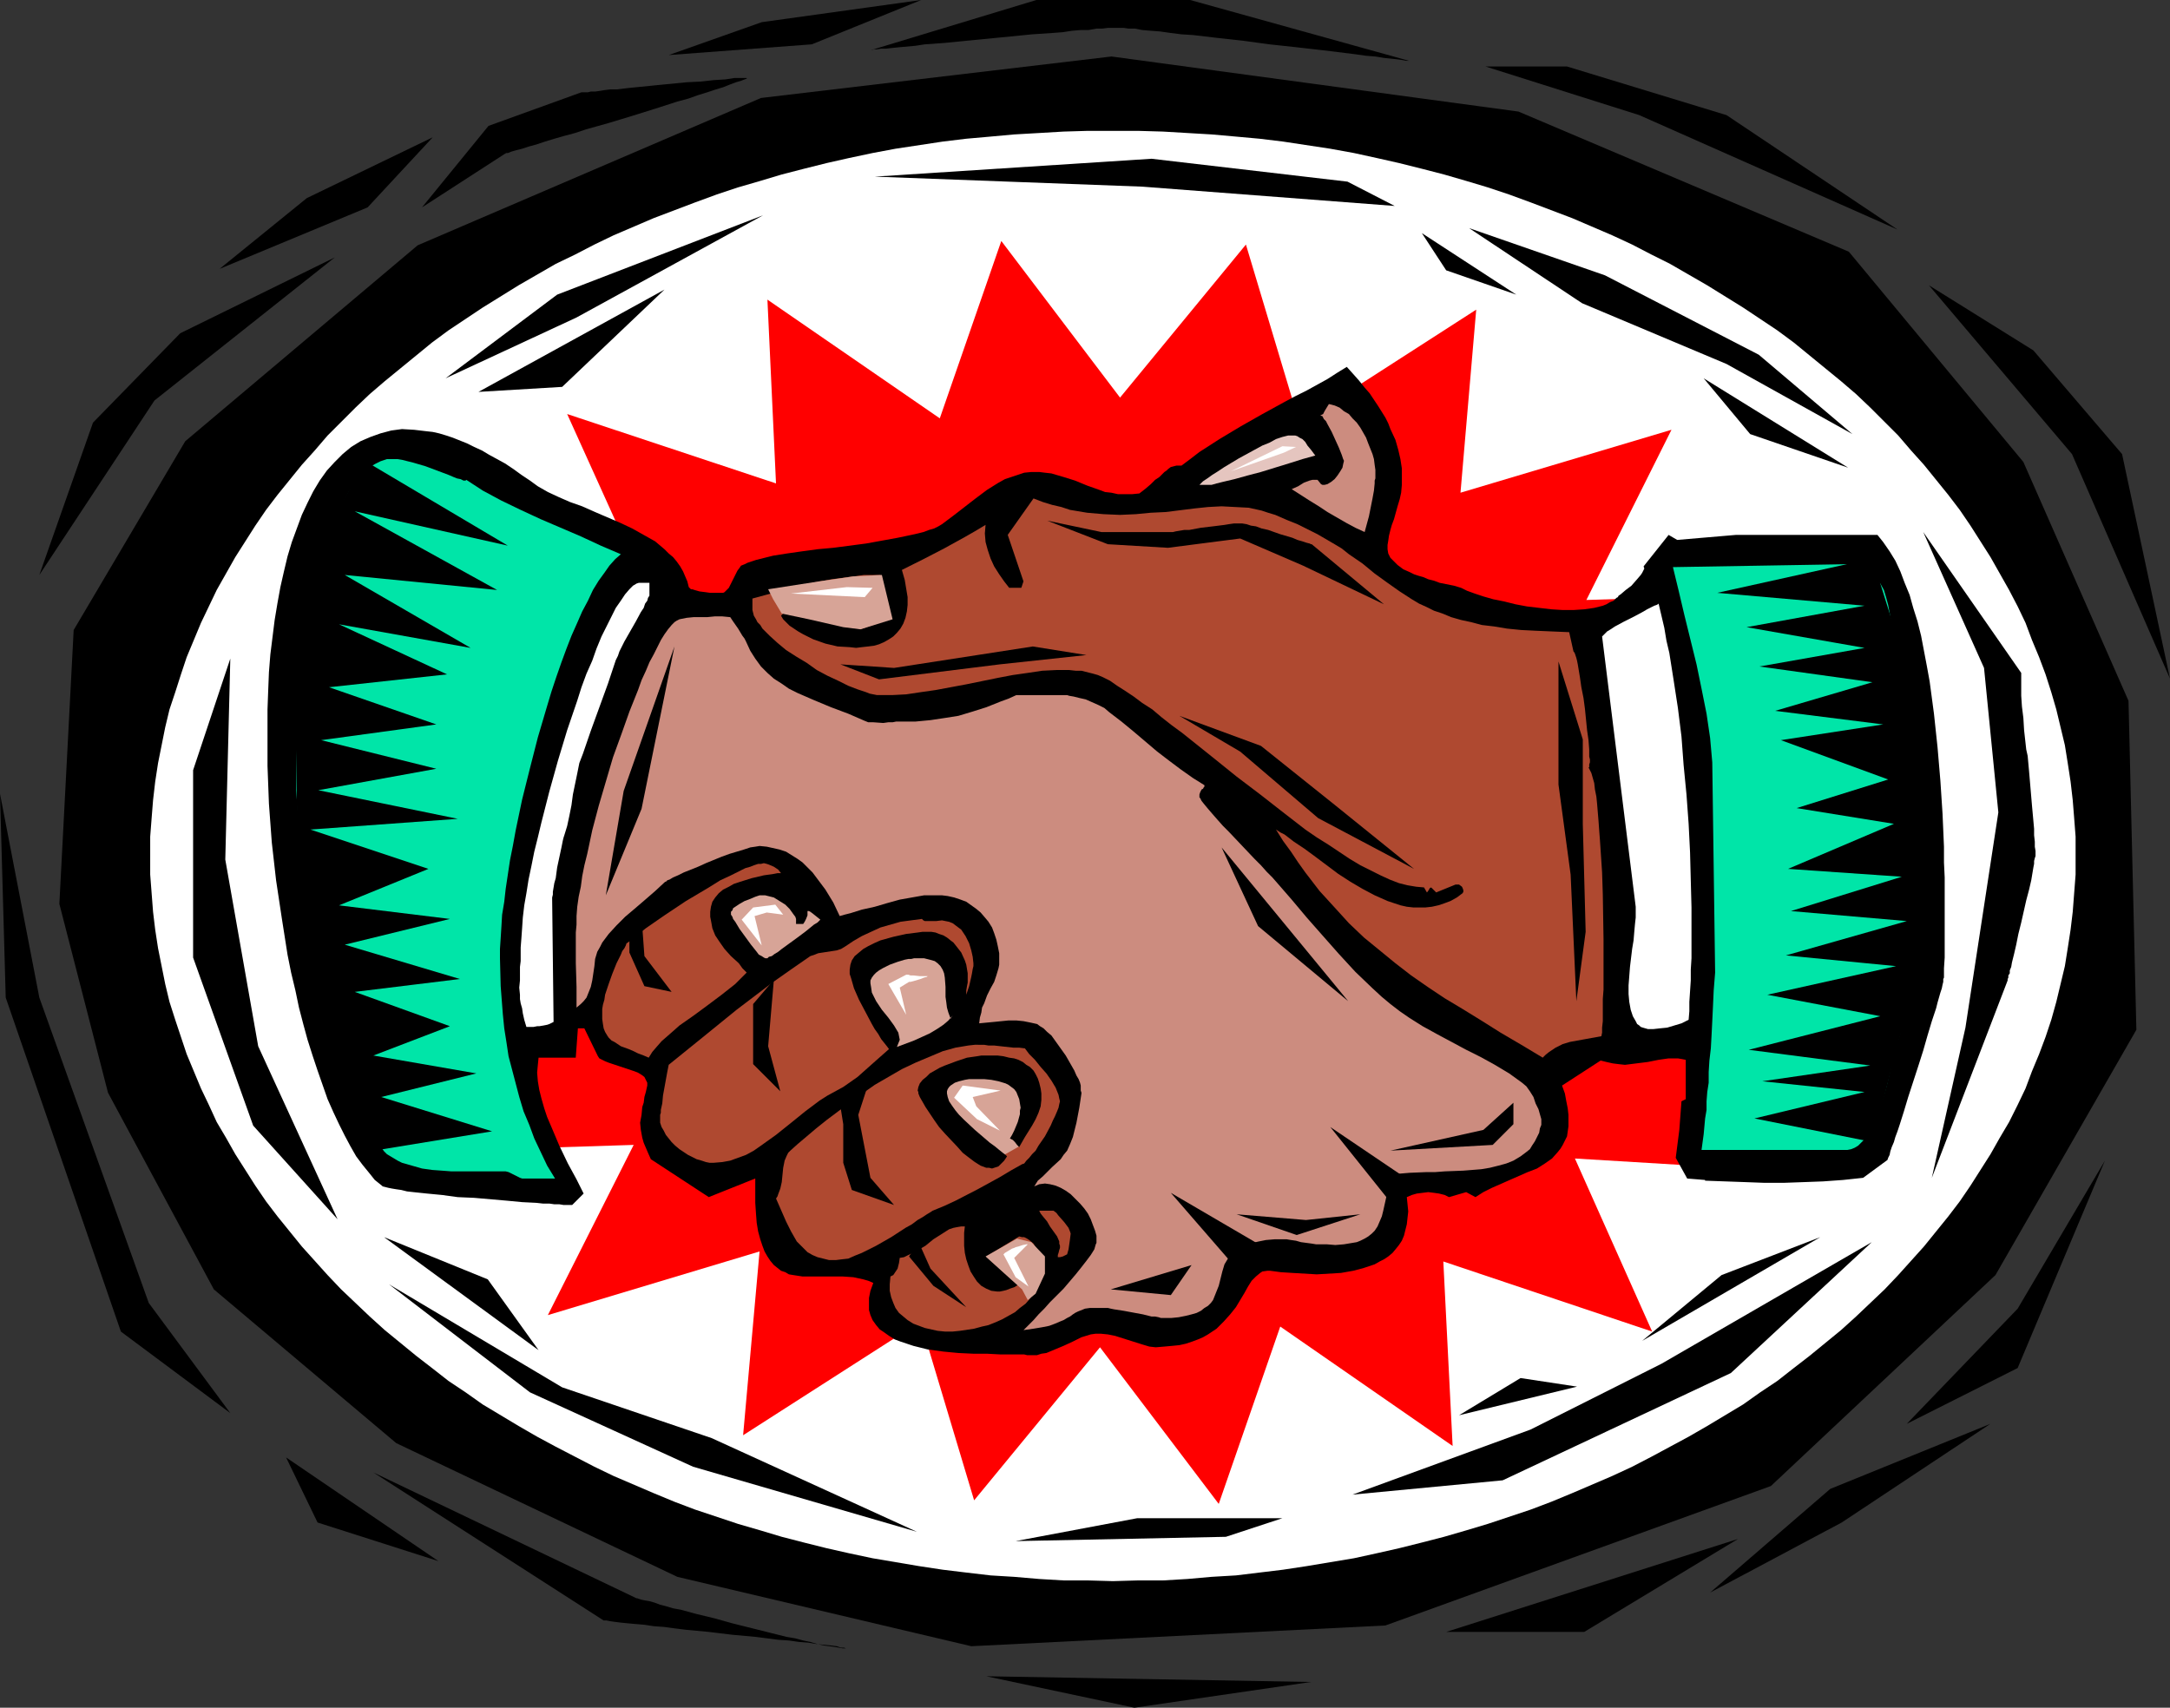
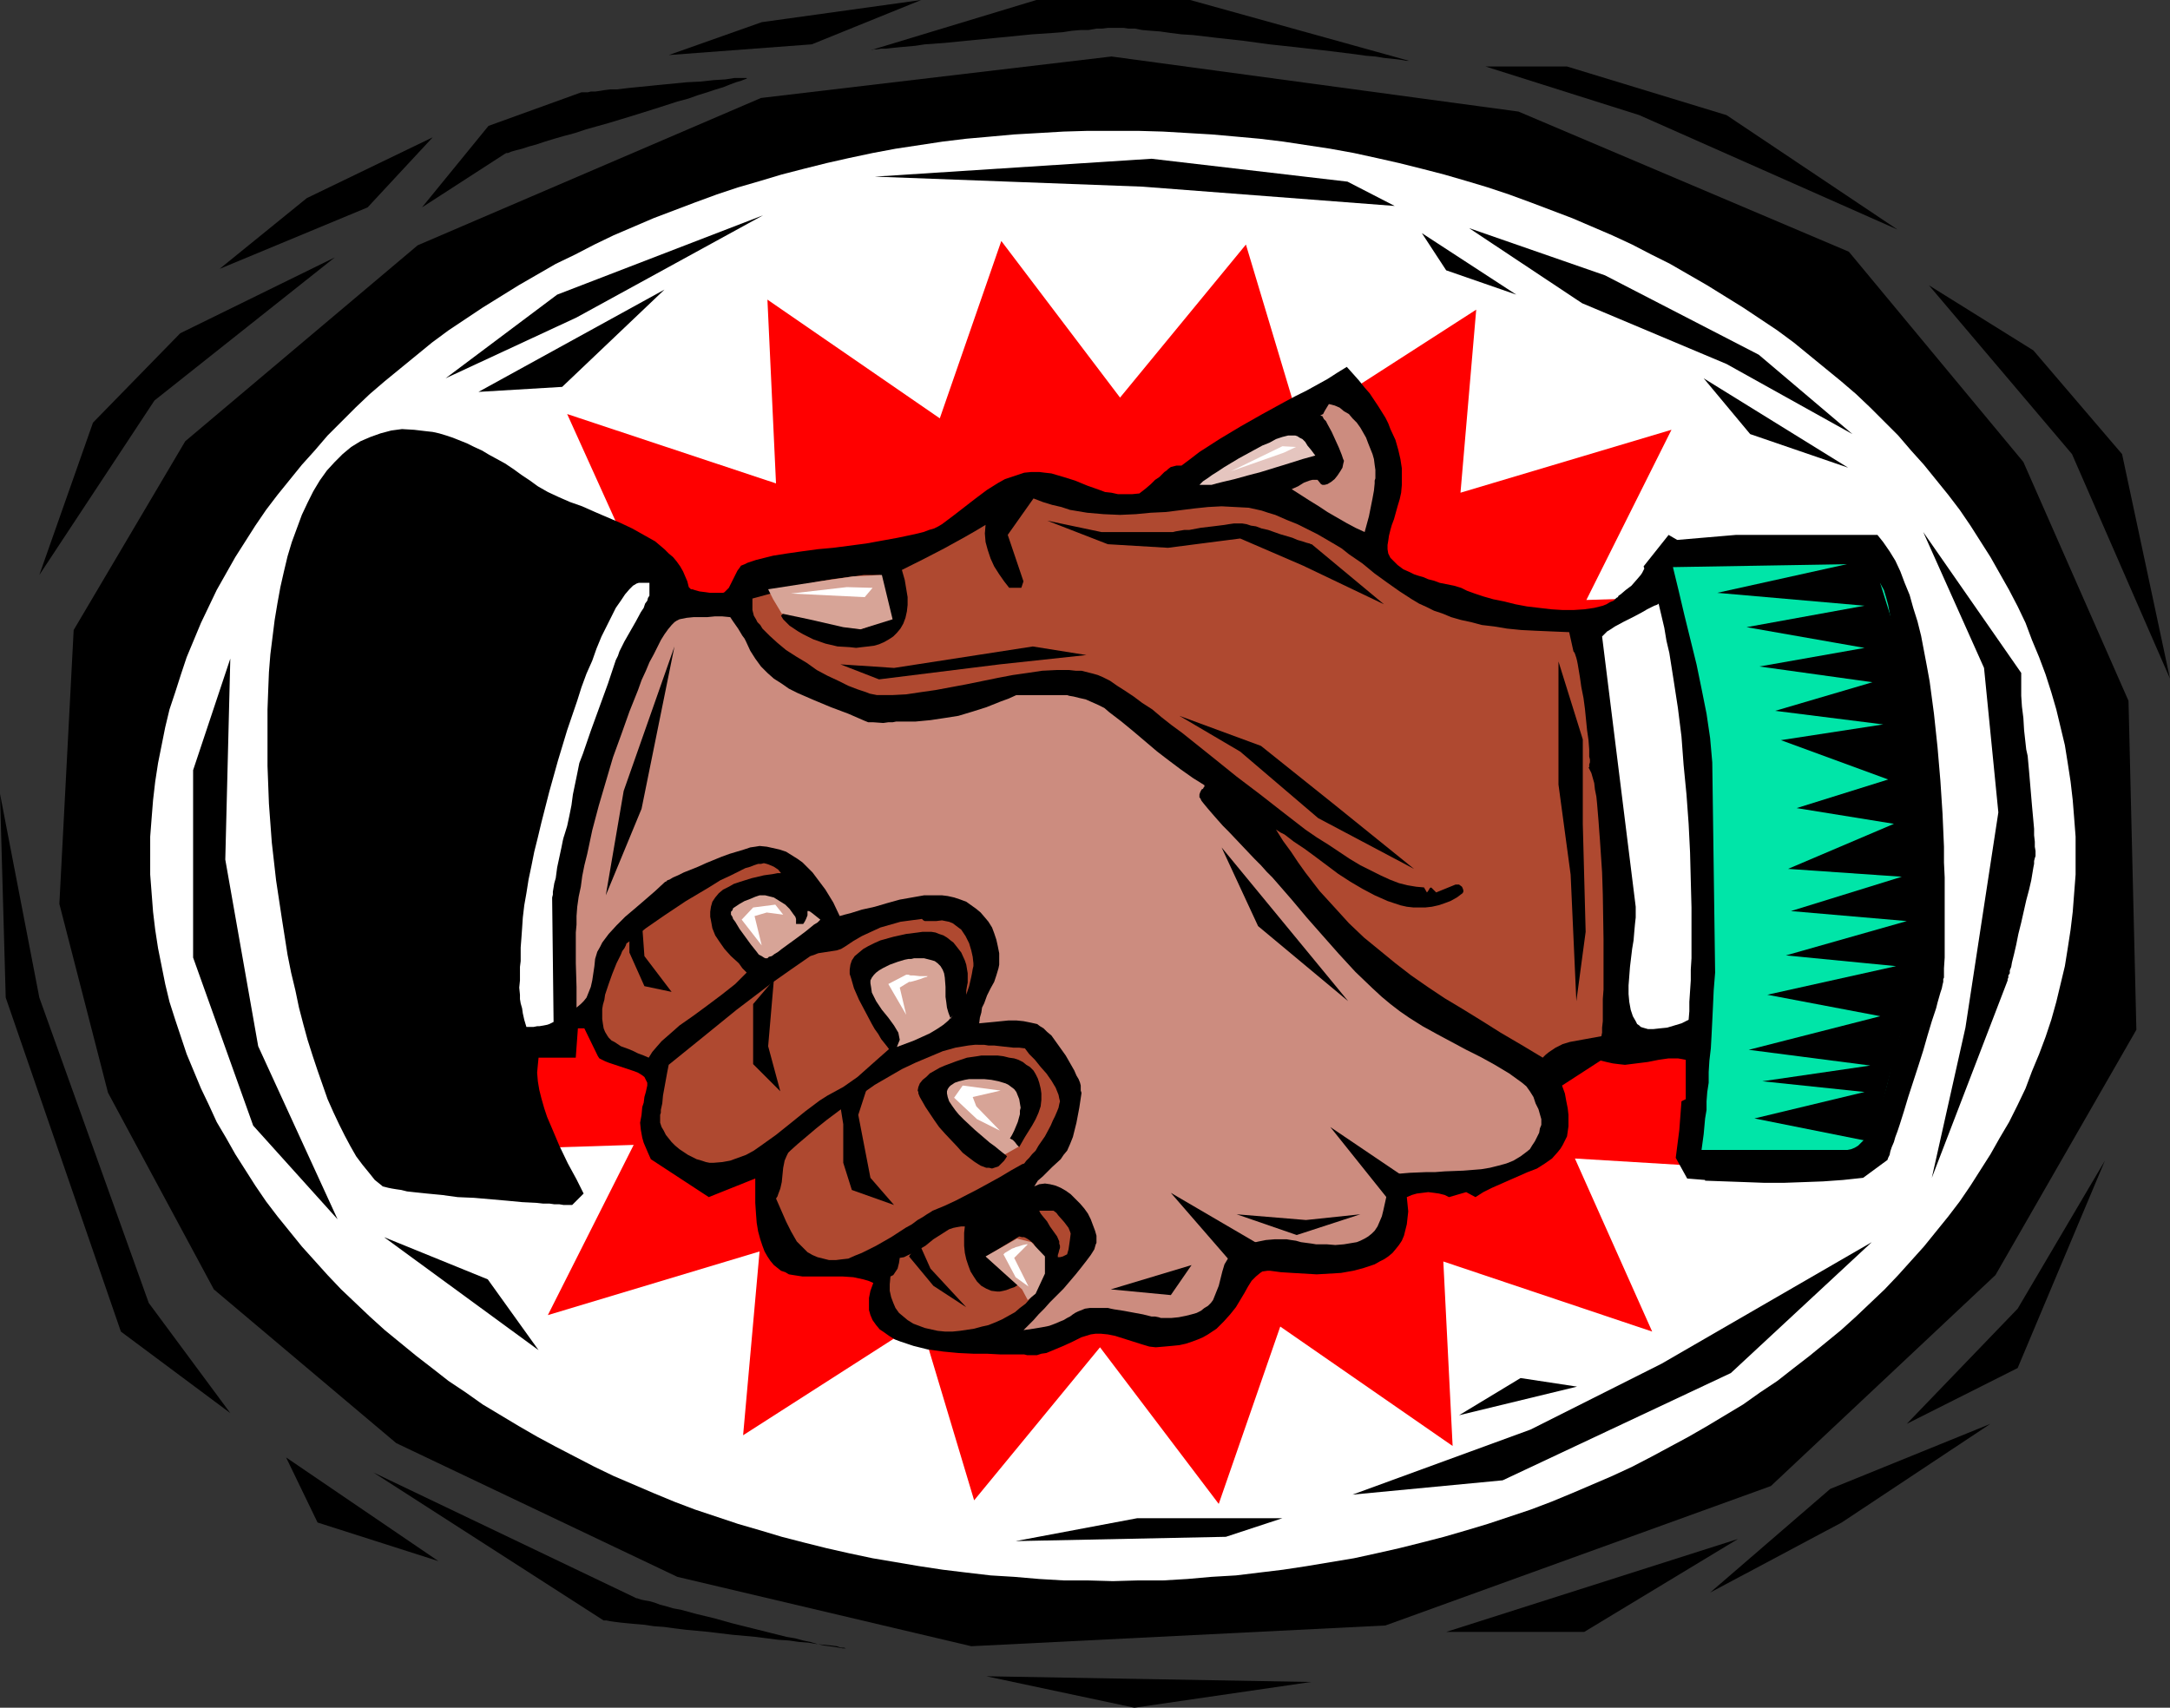
<svg xmlns="http://www.w3.org/2000/svg" xmlns:ns1="http://sodipodi.sourceforge.net/DTD/sodipodi-0.dtd" xmlns:ns2="http://www.inkscape.org/namespaces/inkscape" version="1.0" width="129.724mm" height="102.102mm" id="svg74" ns1:docname="Handshake 24.wmf">
  <rect width="100%" height="100%" fill="#333333" stroke="none" />
  <ns1:namedview id="namedview74" pagecolor="#ffffff" bordercolor="#000000" borderopacity="0.25" ns2:showpageshadow="2" ns2:pageopacity="0.0" ns2:pagecheckerboard="0" ns2:deskcolor="#d1d1d1" ns2:document-units="mm" />
  <defs id="defs1">
    <pattern id="WMFhbasepattern" patternUnits="userSpaceOnUse" width="6" height="6" x="0" y="0" />
  </defs>
  <path style="fill:#000000;fill-opacity:1;fill-rule:evenodd;stroke:none" d="M 89.526,326.106 48.318,291.363 24.402,246.923 13.413,204.261 16.645,142.368 41.854,99.706 94.374,55.428 171.942,22.139 l 79.184,-9.373 91.95,12.443 74.659,31.673 39.43,47.51 23.755,53.974 1.778,74.335 -31.835,55.428 -50.742,47.672 -87.102,31.512 -93.566,4.686 -66.418,-15.675 z" id="path1" />
  <path style="fill:#ffffff;fill-opacity:1;fill-rule:evenodd;stroke:none" d="m 33.936,193.434 v -4.363 l 0.323,-4.202 0.323,-4.04 0.485,-4.202 0.646,-4.202 0.808,-4.04 0.808,-4.04 0.97,-4.04 1.293,-3.878 1.293,-4.04 1.293,-3.878 1.616,-3.878 1.616,-3.878 1.778,-3.717 1.778,-3.717 2.101,-3.717 2.101,-3.717 2.262,-3.555 2.262,-3.555 2.424,-3.555 2.586,-3.394 2.747,-3.394 2.747,-3.394 2.909,-3.232 2.909,-3.394 3.07,-3.07 3.232,-3.232 3.232,-3.07 3.394,-2.909 3.555,-2.909 3.555,-2.909 3.555,-2.909 3.717,-2.747 7.757,-5.171 8.08,-5.01 4.202,-2.424 4.202,-2.424 4.363,-2.101 4.363,-2.262 4.363,-2.101 4.525,-1.939 4.525,-1.939 4.686,-1.778 4.686,-1.778 4.848,-1.778 4.848,-1.616 5.01,-1.454 4.848,-1.454 5.01,-1.293 5.171,-1.293 5.01,-1.131 5.333,-1.131 5.171,-0.97 5.333,-0.808 5.333,-0.808 5.333,-0.646 5.494,-0.485 5.333,-0.485 5.656,-0.323 5.494,-0.323 5.494,-0.162 h 5.656 5.656 l 5.656,0.162 5.494,0.323 5.494,0.323 5.494,0.485 5.333,0.485 5.333,0.646 5.333,0.808 5.333,0.808 5.333,0.97 5.171,1.131 5.01,1.131 5.171,1.293 5.01,1.293 5.01,1.454 4.848,1.454 4.848,1.616 4.848,1.778 4.686,1.778 4.686,1.778 4.525,1.939 4.525,1.939 4.525,2.101 4.363,2.262 4.202,2.101 4.202,2.424 4.202,2.424 8.08,5.01 7.757,5.171 3.717,2.747 3.555,2.909 3.555,2.909 3.555,2.909 3.394,2.909 3.232,3.07 3.232,3.232 3.07,3.07 2.909,3.394 2.909,3.232 2.747,3.394 2.747,3.394 2.586,3.394 2.424,3.555 2.262,3.555 2.262,3.555 2.101,3.717 2.101,3.717 1.939,3.717 1.778,3.717 1.454,3.878 1.616,3.878 1.454,3.878 1.293,4.04 1.131,3.878 0.97,4.04 0.97,4.04 0.646,4.04 0.646,4.202 0.485,4.202 0.323,4.04 0.323,4.202 v 4.363 4.202 l -0.323,4.202 -0.323,4.202 -0.485,4.04 -0.646,4.202 -0.646,4.04 -0.97,4.04 -0.97,4.04 -1.131,4.04 -1.293,3.878 -1.454,3.878 -1.616,3.878 -1.454,3.878 -1.778,3.717 -1.939,3.878 -2.101,3.555 -2.101,3.717 -2.262,3.555 -2.262,3.555 -2.424,3.555 -2.586,3.394 -2.747,3.394 -2.747,3.394 -2.909,3.232 -2.909,3.232 -3.07,3.232 -3.232,3.07 -3.232,3.07 -3.394,3.07 -3.555,2.909 -3.555,2.909 -3.555,2.747 -3.717,2.909 -3.878,2.586 -3.878,2.747 -4.04,2.424 -4.04,2.424 -4.202,2.424 -4.202,2.262 -4.202,2.262 -4.363,2.262 -4.525,2.101 -4.525,1.939 -4.525,1.939 -4.686,1.939 -4.686,1.778 -4.848,1.616 -4.848,1.616 -4.848,1.454 -5.01,1.454 -5.01,1.293 -5.171,1.293 -5.01,1.131 -5.171,1.131 -10.666,1.778 -5.333,0.808 -5.333,0.646 -5.333,0.646 -5.494,0.323 -5.494,0.485 -5.494,0.323 h -5.656 l -5.656,0.162 -5.656,-0.162 h -5.494 l -5.494,-0.323 -5.656,-0.485 -5.333,-0.323 -5.494,-0.646 -5.333,-0.646 -5.333,-0.808 -10.504,-1.778 -5.333,-1.131 -5.01,-1.131 -5.171,-1.293 -5.01,-1.293 -4.848,-1.454 -5.01,-1.454 -4.848,-1.616 -4.848,-1.616 -4.686,-1.778 -4.686,-1.939 -4.525,-1.939 -4.525,-1.939 -4.363,-2.101 -4.363,-2.262 -4.363,-2.262 -4.202,-2.262 -4.202,-2.424 -4.04,-2.424 -4.04,-2.424 -3.878,-2.747 -3.878,-2.586 -3.717,-2.909 -3.555,-2.747 -3.555,-2.909 -3.555,-2.909 -3.394,-3.07 -3.232,-3.07 -3.232,-3.07 -3.07,-3.232 -2.909,-3.232 -2.909,-3.232 -2.747,-3.394 -2.747,-3.394 -2.586,-3.394 -2.424,-3.555 -2.262,-3.555 -2.262,-3.555 -2.101,-3.717 -2.101,-3.555 -1.778,-3.878 -1.778,-3.717 -1.616,-3.878 -1.616,-3.878 -1.293,-3.878 -1.293,-3.878 -1.293,-4.04 -0.97,-4.04 -0.808,-4.04 -0.808,-4.04 -0.646,-4.202 -0.485,-4.04 -0.323,-4.202 -0.323,-4.202 z" id="path2" />
  <path style="fill:#ff0000;fill-opacity:1;fill-rule:evenodd;stroke:none" d="m 373.296,300.897 -47.187,-15.837 2.101,41.692 -38.946,-26.987 -13.898,40.076 -26.826,-35.39 -28.442,34.582 -12.12,-40.4 -40.077,25.694 3.717,-41.531 -47.834,14.382 19.392,-38.461 -51.066,1.616 32.966,-31.835 -48.965,-11.312 43.147,-21.977 -42.178,-23.109 49.45,-9.858 -31.512,-32.643 50.742,2.909 -17.614,-38.945 47.187,15.675 -1.939,-41.531 38.946,26.825 13.898,-40.076 26.826,35.39 28.442,-34.582 12.12,40.4 39.915,-25.694 -3.555,41.369 47.672,-14.221 -19.23,38.461 50.904,-1.616 -32.805,31.835 48.965,11.312 -43.309,21.816 42.339,23.27 -49.45,9.858 31.512,32.805 -50.742,-3.07 z" id="path3" />
  <path style="fill:#000000;fill-opacity:1;fill-rule:evenodd;stroke:none" d="m 371.356,127.986 5.656,-7.11 1.939,1.131 13.251,-1.131 h 31.997 l 1.293,1.616 1.454,2.101 1.293,2.101 1.131,2.424 0.97,2.586 1.131,2.747 0.808,2.909 0.97,3.07 0.808,3.232 0.646,3.394 0.646,3.394 0.646,3.555 0.97,7.272 0.808,7.595 0.646,7.595 0.485,7.434 0.323,7.434 v 3.555 l 0.162,3.394 v 3.394 3.232 3.07 2.909 2.909 2.586 l -0.162,2.424 v 2.101 l -0.162,0.323 v 0.646 l -0.162,0.646 -0.162,0.808 -0.323,0.97 -0.323,1.131 -0.323,1.131 -0.323,1.293 -0.97,2.909 -0.97,3.232 -0.97,3.394 -1.131,3.555 -2.262,6.949 -0.97,3.232 -0.97,3.07 -0.485,1.454 -0.485,1.293 -0.323,1.131 -0.485,1.131 -0.323,0.97 -0.162,0.808 -0.323,0.646 -0.162,0.485 -5.494,4.04 -4.525,0.485 -4.525,0.323 -4.363,0.162 -4.525,0.162 h -4.363 l -4.363,-0.162 -4.525,-0.162 -4.525,-0.162 v -0.162 l -4.04,-0.323 -2.586,-4.686 0.808,-6.302 0.485,-6.464 0.97,-0.485 v -8.888 l -0.808,-0.162 -0.97,-0.162 h -0.97 -1.131 l -1.131,0.162 -1.131,0.162 -2.424,0.485 -2.586,0.323 -2.586,0.323 -1.454,-0.162 -1.293,-0.162 -1.454,-0.323 -1.293,-0.323 -8.726,5.656 0.646,1.778 0.323,1.778 0.323,1.616 0.162,1.454 v 1.293 1.293 l -0.162,1.131 -0.162,1.131 -0.485,0.97 -0.485,0.97 -0.485,0.808 -0.646,0.808 -1.293,1.454 -1.616,1.131 -1.778,1.131 -2.101,0.808 -8.08,3.555 -1.939,0.97 -1.778,1.131 -2.101,-1.131 -3.878,1.131 -0.97,-0.485 -1.293,-0.323 -1.131,-0.162 -1.293,-0.162 -1.293,0.162 -1.293,0.162 -1.131,0.323 -1.131,0.485 0.162,1.616 0.162,1.616 -0.162,1.454 -0.162,1.454 -0.323,1.293 -0.323,1.293 -0.485,1.131 -0.646,0.97 -0.646,0.808 -0.808,0.97 -0.97,0.808 -0.97,0.646 -0.97,0.485 -1.131,0.646 -2.424,0.808 -2.424,0.646 -2.747,0.485 -2.747,0.162 -2.747,0.162 -2.747,-0.162 -2.747,-0.162 -2.586,-0.162 -2.424,-0.323 h -0.646 l -1.131,0.162 -0.485,0.323 -0.97,0.808 -0.97,0.97 -0.808,1.293 -0.808,1.454 -0.97,1.616 -0.97,1.616 -1.293,1.616 -1.454,1.616 -1.616,1.616 -0.97,0.646 -0.97,0.646 -1.131,0.646 -1.131,0.485 -1.293,0.485 -1.454,0.485 -1.454,0.323 -1.616,0.162 -1.778,0.162 -1.939,0.162 -1.454,-0.162 -1.616,-0.485 -3.07,-0.97 -3.07,-0.97 -1.616,-0.323 -1.616,-0.162 h -1.131 l -1.131,0.162 -2.101,0.646 -1.939,0.97 -2.101,0.97 -1.939,0.808 -1.939,0.808 -1.131,0.162 -0.97,0.323 h -1.131 -1.131 l -0.646,-0.162 h -0.808 -0.97 -3.555 l -3.07,-0.162 h -3.07 l -3.394,-0.162 -3.394,-0.323 -3.555,-0.485 -3.232,-0.808 -1.454,-0.485 -1.454,-0.485 -1.293,-0.485 -1.293,-0.808 -1.131,-0.808 -0.97,-0.646 -0.808,-0.97 -0.808,-1.131 -0.485,-1.131 -0.323,-1.131 v -1.454 -1.293 l 0.323,-1.616 0.646,-1.778 -1.131,-0.485 -1.131,-0.323 -2.262,-0.485 -2.424,-0.162 h -2.262 -2.262 -2.424 -2.101 l -2.101,-0.323 -0.97,-0.162 -0.808,-0.485 -0.97,-0.323 -0.808,-0.646 -0.808,-0.646 -0.808,-0.97 -0.646,-0.97 -0.646,-1.131 -0.485,-1.293 -0.485,-1.454 -0.485,-1.778 -0.323,-1.939 -0.162,-2.101 -0.162,-2.424 v -2.586 -2.909 l -10.504,4.202 -13.09,-8.565 -0.646,-1.454 -0.485,-1.131 -0.485,-1.131 -0.323,-1.131 -0.323,-1.778 -0.162,-1.616 0.323,-1.778 0.162,-1.778 0.323,-0.97 0.162,-1.293 0.323,-1.131 0.323,-1.454 v -0.646 l -0.323,-0.646 -0.323,-0.646 -0.646,-0.485 -0.808,-0.485 -0.808,-0.323 -1.939,-0.646 -1.939,-0.646 -1.939,-0.646 -0.808,-0.323 -0.646,-0.323 -0.646,-0.323 -0.323,-0.485 -3.07,-6.302 h -1.454 l -0.485,6.626 h -8.403 l -0.162,1.616 -0.162,1.778 0.162,1.939 0.323,1.939 0.485,1.939 0.646,2.262 0.646,1.939 0.97,2.262 1.778,4.202 1.939,4.04 0.97,1.778 0.97,1.778 0.808,1.616 0.808,1.616 -2.586,2.586 h -1.131 -0.808 l -0.97,-0.162 h -1.131 l -1.131,-0.162 h -1.454 l -1.454,-0.162 -3.232,-0.162 -3.394,-0.323 -7.434,-0.646 -3.717,-0.162 -3.555,-0.485 -3.394,-0.323 -3.07,-0.323 -1.454,-0.162 -1.293,-0.323 -1.131,-0.162 -0.97,-0.162 -0.808,-0.162 -0.646,-0.162 -0.646,-0.162 -0.162,-0.162 -1.616,-1.293 -1.293,-1.616 -1.454,-1.778 -1.454,-1.939 -1.293,-2.262 -1.293,-2.424 -1.293,-2.586 -1.293,-2.747 -1.293,-2.909 -1.131,-3.232 -1.131,-3.232 -1.131,-3.394 -1.131,-3.555 -0.97,-3.555 -0.97,-3.717 -0.808,-3.878 -0.97,-4.04 -0.808,-4.04 -1.293,-8.242 -1.293,-8.565 -0.97,-8.565 -0.646,-8.726 -0.323,-8.565 v -8.565 -4.202 l 0.162,-4.363 0.162,-4.04 0.323,-4.04 0.485,-3.878 0.485,-3.878 0.646,-3.878 0.646,-3.555 0.808,-3.555 0.808,-3.394 0.97,-3.232 1.131,-3.07 1.131,-3.07 1.293,-2.747 1.293,-2.586 1.454,-2.424 1.616,-2.262 1.778,-1.939 1.778,-1.778 1.939,-1.616 2.101,-1.293 2.262,-0.97 2.262,-0.808 2.424,-0.646 2.424,-0.323 2.747,0.162 2.747,0.323 1.454,0.162 1.454,0.323 1.616,0.485 1.454,0.485 1.616,0.646 1.616,0.646 1.616,0.808 1.778,0.808 1.616,0.97 1.778,0.97 1.778,0.97 1.939,1.293 1.778,1.293 1.939,1.293 1.778,1.293 2.262,1.293 2.424,1.131 2.586,1.131 2.747,0.97 2.909,1.293 5.656,2.424 2.747,1.293 2.586,1.454 2.586,1.454 2.101,1.778 0.97,0.97 0.97,0.808 0.808,0.97 0.808,1.131 0.646,1.131 0.485,1.131 0.485,1.131 0.323,1.293 0.162,0.162 0.323,0.323 h 0.323 l 0.485,0.162 1.131,0.323 1.293,0.162 1.131,0.162 h 0.97 1.131 0.323 0.485 l 0.323,-0.162 0.323,-0.323 0.646,-0.646 0.485,-0.97 0.485,-0.97 0.485,-0.97 0.485,-0.97 0.485,-0.646 0.323,-0.485 0.808,-0.323 0.646,-0.323 0.97,-0.323 0.97,-0.323 1.293,-0.323 1.293,-0.323 1.293,-0.323 3.07,-0.485 3.394,-0.485 3.555,-0.485 3.555,-0.323 7.434,-0.97 3.555,-0.646 3.555,-0.646 3.07,-0.646 1.454,-0.323 1.293,-0.323 1.293,-0.485 1.131,-0.323 0.97,-0.485 0.808,-0.485 2.586,-1.939 5.01,-3.878 2.586,-1.939 2.586,-1.616 1.454,-0.808 1.454,-0.485 1.454,-0.485 1.454,-0.485 1.616,-0.162 h 1.778 l 1.293,0.162 1.454,0.162 2.747,0.808 2.586,0.808 2.747,1.131 2.747,0.97 1.293,0.485 1.454,0.162 1.454,0.323 h 1.616 1.616 l 1.616,-0.162 1.454,-1.131 1.131,-0.97 0.97,-0.97 0.97,-0.646 0.646,-0.646 0.485,-0.485 0.485,-0.323 0.323,-0.323 0.646,-0.485 0.646,-0.162 0.646,-0.162 h 1.131 l 1.939,-1.454 2.101,-1.616 2.262,-1.454 2.262,-1.454 4.848,-2.909 4.848,-2.747 5.01,-2.747 2.424,-1.293 2.586,-1.293 4.686,-2.586 2.262,-1.454 2.101,-1.293 1.454,1.616 1.293,1.454 1.293,1.616 1.131,1.293 0.97,1.454 0.97,1.454 0.808,1.293 0.808,1.293 0.646,1.293 0.485,1.293 1.131,2.424 0.646,2.262 0.485,2.101 0.323,2.101 v 1.939 1.778 l -0.162,1.778 -0.323,1.454 -0.485,1.616 -0.808,2.909 -0.485,1.293 -0.323,1.131 -0.323,1.293 -0.162,1.131 -0.162,0.97 v 0.97 l 0.162,0.97 0.485,0.97 0.808,0.808 0.808,0.808 1.293,0.97 1.454,0.646 0.97,0.485 0.97,0.323 1.131,0.323 1.131,0.485 1.293,0.323 1.293,0.485 1.616,0.323 1.616,0.323 1.616,0.485 1.293,0.646 1.778,0.646 1.939,0.646 2.262,0.646 2.424,0.485 2.586,0.646 2.586,0.485 2.747,0.323 2.747,0.323 2.586,0.162 h 2.424 l 2.424,-0.162 2.262,-0.323 1.939,-0.485 0.808,-0.323 0.808,-0.485 0.808,-0.323 0.646,-0.646 v 0 l 0.323,-0.162 0.162,-0.323 0.485,-0.323 1.131,-0.97 1.293,-0.97 1.131,-1.293 0.97,-1.131 0.323,-0.485 0.323,-0.646 0.162,-0.323 z" id="path4" />
  <path style="fill:#cc8c7f;fill-opacity:1;fill-rule:evenodd;stroke:none" d="m 300.252,91.303 1.293,0.323 1.131,0.485 0.97,0.808 1.131,0.646 0.808,0.97 0.97,0.97 0.808,1.131 0.646,1.131 0.646,1.131 0.485,1.293 0.97,2.424 0.323,1.131 0.162,1.293 0.162,1.131 v 1.131 0.323 0.485 l -0.162,0.485 v 0.646 l -0.162,1.616 -0.323,1.778 -0.808,4.04 -0.485,1.778 -0.485,1.778 -2.101,-0.97 -2.101,-1.131 -4.202,-2.424 -1.939,-1.293 -2.101,-1.293 -4.04,-2.586 1.454,-0.646 1.293,-0.808 1.293,-0.485 0.646,-0.162 h 0.646 0.485 l 0.162,0.162 0.646,0.808 0.323,0.162 h 0.485 l 0.646,-0.162 0.808,-0.485 0.808,-0.646 0.646,-0.808 0.646,-0.97 0.485,-0.808 0.162,-0.808 0.162,-0.646 v -0.162 l -0.162,-0.323 -0.162,-0.485 -0.162,-0.485 -0.323,-0.808 -0.323,-0.808 -0.808,-1.778 -0.808,-1.778 -0.97,-1.778 -0.323,-0.646 -0.485,-0.485 -0.323,-0.646 -0.485,-0.162 0.646,-0.323 0.323,-0.646 0.485,-0.808 z" id="path5" />
  <path style="fill:#e5c5bf;fill-opacity:1;fill-rule:evenodd;stroke:none" d="m 292.011,98.414 h 0.646 l 0.485,0.162 0.485,0.323 0.646,0.323 0.646,0.646 0.485,0.808 0.808,0.97 0.97,1.293 -2.909,0.808 -3.07,0.97 -6.302,1.939 -3.07,0.808 -2.909,0.808 -2.747,0.646 -1.293,0.323 -1.131,0.323 h -2.747 l 0.162,-0.162 0.162,-0.162 0.162,-0.162 0.323,-0.323 0.97,-0.646 1.131,-0.808 1.293,-0.808 1.454,-0.97 1.616,-0.97 1.616,-0.97 3.555,-1.939 1.778,-0.97 1.616,-0.646 1.454,-0.808 1.454,-0.485 1.293,-0.323 z" id="path6" />
-   <path style="fill:#00e5a8;fill-opacity:1;fill-rule:evenodd;stroke:none" d="m 88.88,103.746 h 0.97 l 0.97,0.162 1.293,0.323 1.293,0.323 2.747,0.808 2.586,0.97 1.293,0.485 1.293,0.485 1.131,0.485 0.808,0.323 0.808,0.162 0.646,0.323 h 0.485 l 0.162,-0.162 3.717,2.424 4.202,2.262 4.363,2.101 4.525,2.101 4.525,1.939 4.525,1.939 4.525,2.101 4.525,1.939 -1.293,1.131 -1.293,1.454 -1.131,1.616 -1.293,1.778 -1.293,2.101 -1.131,2.424 -1.293,2.424 -1.131,2.586 -1.293,2.909 -1.131,2.909 -1.131,3.07 -1.131,3.232 -1.131,3.394 -0.97,3.232 -2.101,7.11 -1.778,6.949 -1.778,7.11 -1.454,6.949 -0.646,3.555 -0.646,3.232 -0.485,3.232 -0.485,3.232 -0.323,2.909 -0.485,2.909 -0.162,2.747 -0.162,2.586 -0.162,2.424 v 2.101 l 0.162,6.302 0.485,6.302 0.323,3.232 0.485,3.07 0.485,3.232 0.808,3.07 0.808,3.07 0.808,3.07 0.97,3.232 1.293,3.07 1.131,3.07 1.454,3.07 1.454,3.07 1.778,2.909 h -6.787 -0.646 l -0.485,-0.162 -1.293,-0.646 -1.293,-0.646 -0.646,-0.162 h -0.646 -11.635 l -2.101,-0.162 -2.262,-0.162 -2.262,-0.323 -2.262,-0.646 -2.262,-0.646 -0.97,-0.485 -0.808,-0.485 -0.808,-0.485 -0.808,-0.485 -0.646,-0.646 -0.485,-0.646 -2.586,-4.686 -2.262,-4.686 -2.262,-4.848 -1.778,-4.686 -1.616,-4.848 -1.454,-4.848 -1.293,-4.848 -1.131,-4.848 -0.97,-5.01 -0.808,-4.848 -0.646,-5.01 -0.646,-5.01 -0.97,-10.342 -0.808,-10.342 -0.162,-2.101 v -1.778 -3.07 -2.909 l 0.162,-2.586 0.162,-2.909 0.162,-1.454 0.162,-1.616 v -1.778 -1.939 l 0.162,-2.262 v -2.424 -0.485 -0.646 l 0.162,-0.97 0.162,-1.131 0.162,-1.293 0.162,-1.454 0.162,-1.616 0.323,-1.778 0.323,-1.939 0.323,-1.939 0.808,-4.202 0.97,-4.525 1.131,-4.525 1.454,-4.363 1.454,-4.363 0.808,-2.101 0.97,-1.939 0.808,-1.778 0.97,-1.778 1.131,-1.616 1.131,-1.293 1.131,-1.293 1.131,-1.131 1.293,-0.808 1.293,-0.646 1.454,-0.485 z" id="path7" />
  <path style="fill:#af4930;fill-opacity:1;fill-rule:evenodd;stroke:none" d="m 233.512,112.634 2.101,0.808 2.101,0.646 2.101,0.485 1.939,0.646 1.939,0.323 1.939,0.323 3.717,0.323 3.717,0.162 3.555,-0.162 3.394,-0.323 3.394,-0.162 6.464,-0.808 3.07,-0.323 3.07,-0.162 3.07,0.162 3.07,0.162 2.909,0.646 1.454,0.485 1.616,0.485 2.586,1.131 2.424,0.97 2.262,1.131 2.262,1.131 1.939,1.131 1.939,1.131 1.616,0.97 1.616,1.293 3.07,2.101 2.747,2.262 2.909,2.101 2.747,1.939 2.747,1.778 1.616,0.97 1.778,0.808 1.616,0.808 1.939,0.646 1.939,0.808 2.262,0.646 2.262,0.485 2.424,0.646 2.747,0.323 2.909,0.485 3.232,0.323 3.232,0.162 3.717,0.162 3.878,0.162 0.97,4.363 v 0 l 0.162,0.162 0.162,0.323 0.162,0.485 0.162,0.485 0.162,0.646 0.162,0.808 0.162,0.97 0.323,1.939 0.323,2.262 0.485,2.424 0.323,2.424 0.485,4.848 0.323,2.262 0.162,2.101 v 0.808 0.808 l 0.162,0.646 v 0.646 l -0.162,0.485 v 0.485 0.162 h -0.162 l 0.323,0.646 0.323,0.646 0.323,1.131 0.323,1.131 0.162,1.454 0.323,1.616 0.162,1.616 0.162,1.939 0.162,1.939 0.162,2.262 0.162,2.101 0.162,2.424 0.323,4.848 0.162,5.01 0.162,10.019 v 11.474 l -0.162,2.101 v 1.778 1.778 1.454 l -0.162,1.454 v 1.131 l -0.162,0.808 -3.555,0.646 -1.778,0.323 -1.778,0.323 -1.616,0.485 -1.616,0.808 -1.454,0.97 -0.808,0.646 -0.646,0.646 -4.848,-2.909 -4.686,-2.747 -4.363,-2.747 -4.202,-2.586 -4.04,-2.424 -3.878,-2.586 -3.717,-2.586 -3.555,-2.747 -3.555,-2.909 -3.555,-2.909 -3.394,-3.232 -3.232,-3.555 -3.394,-3.717 -1.616,-2.101 -1.616,-2.101 -1.616,-2.262 -1.616,-2.424 -1.778,-2.424 -1.616,-2.586 0.97,0.646 0.97,0.485 2.101,1.616 2.424,1.616 2.424,1.778 2.586,1.939 2.586,1.939 2.747,1.778 2.747,1.616 2.747,1.454 2.909,1.293 2.909,0.97 1.454,0.323 1.454,0.162 h 1.454 1.293 l 1.454,-0.162 1.454,-0.323 1.454,-0.485 1.293,-0.485 1.454,-0.808 1.293,-0.97 0.162,-0.323 v -0.323 l -0.162,-0.485 -0.162,-0.323 -0.646,-0.485 h -0.323 -0.485 l -4.363,1.778 -1.131,-1.131 -0.323,0.162 -0.162,0.323 -0.323,0.485 -0.162,0.162 -0.646,-1.131 -1.778,-0.162 -1.939,-0.323 -1.939,-0.485 -2.101,-0.808 -2.101,-0.97 -2.262,-1.131 -2.262,-1.131 -2.424,-1.454 -2.424,-1.616 -2.424,-1.616 -2.586,-1.616 -2.586,-1.778 -5.01,-3.878 -5.171,-4.04 -5.333,-4.04 -5.01,-4.04 -4.848,-3.878 -2.424,-1.939 -2.424,-1.778 -2.262,-1.778 -2.101,-1.778 -2.262,-1.454 -1.939,-1.454 -1.939,-1.293 -1.778,-1.131 -1.616,-1.131 -1.616,-0.808 -1.131,-0.485 -1.131,-0.323 -1.293,-0.323 -1.293,-0.323 h -1.293 l -1.454,-0.162 h -2.909 l -3.232,0.162 -3.232,0.485 -3.394,0.485 -3.394,0.646 -7.11,1.454 -6.949,1.293 -3.394,0.485 -3.232,0.485 -3.07,0.162 h -2.909 -0.646 l -0.808,-0.162 -0.808,-0.162 -0.808,-0.323 -1.939,-0.646 -2.101,-0.808 -2.262,-1.131 -2.424,-1.131 -2.424,-1.293 -2.262,-1.616 -2.424,-1.454 -2.262,-1.454 -1.939,-1.616 -1.778,-1.616 -1.616,-1.616 -0.485,-0.808 -0.646,-0.646 -0.323,-0.646 -0.485,-0.808 -0.162,-0.646 -0.162,-0.646 v -2.586 l 7.11,-1.939 3.555,-0.97 3.717,-0.808 3.555,-0.646 3.717,-0.485 3.555,-0.485 h 3.717 l 0.646,2.424 0.646,2.424 0.646,2.424 0.485,2.586 -6.949,2.424 -0.808,-0.323 -0.808,-0.323 -1.939,-0.808 -2.262,-0.808 -2.424,-0.808 -2.424,-0.646 -2.262,-0.485 h -1.131 -1.131 -0.808 l -0.97,0.162 -0.97,0.97 0.485,0.808 0.646,0.646 0.808,0.808 0.97,0.646 0.97,0.646 1.131,0.646 2.262,1.131 2.747,0.97 2.747,0.646 2.747,0.162 1.454,0.162 1.293,-0.162 1.454,-0.162 1.293,-0.162 1.131,-0.323 1.131,-0.485 1.131,-0.646 0.97,-0.646 0.808,-0.808 0.808,-0.97 0.646,-1.131 0.485,-1.293 0.323,-1.454 0.162,-1.454 v -1.778 l -0.323,-1.939 -0.323,-1.939 -0.646,-2.262 2.586,-1.293 2.262,-1.131 4.686,-2.424 4.686,-2.586 2.262,-1.293 2.424,-1.454 -0.162,1.939 0.162,1.939 0.485,1.778 0.646,1.939 0.808,1.778 1.131,1.778 1.131,1.616 1.131,1.454 h 2.747 l 0.485,-1.454 -3.555,-10.504 z" id="path8" />
  <path style="fill:#00e5a8;fill-opacity:1;fill-rule:evenodd;stroke:none" d="m 416.928,127.501 1.131,0.162 0.97,0.162 0.97,0.485 0.97,0.323 0.808,0.485 0.808,0.485 1.131,0.97 1.131,1.293 0.808,1.454 0.485,1.616 0.485,1.778 0.323,1.778 0.323,1.778 0.323,3.717 0.485,3.555 0.323,1.778 0.485,1.616 0.646,2.262 0.646,2.747 0.485,2.747 0.485,2.747 0.97,5.979 0.323,2.909 0.323,2.909 0.162,2.747 0.323,2.586 0.162,2.424 0.162,2.101 0.162,1.778 v 0.646 1.293 0.485 0.485 29.249 0.323 0.646 l -0.162,0.808 -0.323,0.808 -0.323,1.131 -0.323,1.131 -0.646,2.586 -1.616,5.656 -0.808,2.586 -0.323,1.293 -0.323,0.97 -0.97,3.394 -0.808,3.555 -0.808,3.394 -0.97,3.394 -0.162,0.485 -0.162,0.485 -0.323,0.646 -0.323,0.808 -0.646,1.778 -0.808,1.939 -1.131,1.939 -0.646,0.808 -0.646,0.646 -0.646,0.646 -0.808,0.485 -0.808,0.323 -0.808,0.162 h -32.966 l 0.485,-3.555 0.323,-3.555 0.323,-1.939 v -1.939 l 0.162,-2.101 0.323,-2.101 v -2.424 l 0.162,-2.586 0.323,-2.747 0.162,-2.909 0.162,-3.232 0.162,-3.394 0.162,-3.555 0.323,-4.04 -0.646,-47.51 -0.485,-5.494 -0.808,-5.494 -1.131,-5.656 -1.131,-5.494 -2.747,-11.15 -1.293,-5.494 -1.293,-5.333 z" id="path9" />
  <path style="fill:#ffffff;fill-opacity:1;fill-rule:evenodd;stroke:none" d="m 144.632,131.703 h 2.101 v 2.424 0.485 l -0.323,0.485 -0.162,0.646 -0.485,0.646 -0.323,0.97 -0.646,0.97 -1.131,2.101 -2.586,4.525 -1.131,2.262 -0.323,0.97 -0.485,0.97 -1.778,5.333 -1.939,5.333 -1.939,5.333 -1.778,5.171 -0.808,2.101 -0.485,2.424 -0.97,4.686 -0.323,2.424 -0.485,2.424 -0.485,2.262 -0.646,2.101 -0.162,0.485 -0.162,0.646 -0.162,0.808 -0.162,0.808 -0.485,2.262 -0.485,2.262 -0.323,2.424 -0.323,1.131 -0.162,0.97 -0.162,0.97 v 0.646 l -0.162,0.646 v 0.323 l 0.323,27.795 -0.646,0.323 -0.323,0.162 -0.485,0.162 -0.808,0.162 -0.97,0.162 h -0.485 l -0.808,0.162 h -1.616 l -0.485,-1.616 -0.323,-1.454 -0.162,-1.131 -0.323,-1.131 -0.162,-0.97 v -0.97 l -0.162,-1.616 0.162,-1.616 v -0.97 -0.97 -1.131 l 0.162,-1.293 v -1.454 -1.616 l 0.162,-2.101 0.162,-2.262 0.162,-2.424 0.323,-2.747 0.485,-2.747 0.485,-3.07 0.646,-3.07 0.646,-3.232 0.808,-3.232 0.808,-3.394 1.778,-6.949 1.939,-6.949 2.101,-6.949 2.262,-6.626 0.97,-3.07 1.131,-3.07 1.293,-2.909 0.97,-2.747 1.131,-2.747 1.131,-2.262 1.131,-2.262 0.97,-1.939 1.131,-1.616 0.97,-1.454 0.97,-1.131 0.808,-0.808 0.808,-0.485 0.485,-0.162 z" id="path10" />
  <path style="fill:#cc8c7f;fill-opacity:1;fill-rule:evenodd;stroke:none" d="m 164.993,139.46 0.323,0.485 0.323,0.485 1.131,1.616 0.97,1.616 0.485,0.646 0.323,0.646 0.97,2.101 1.131,1.778 1.293,1.778 1.454,1.454 1.454,1.293 1.778,1.131 1.616,1.131 1.939,0.97 3.717,1.616 3.878,1.616 3.878,1.454 3.717,1.616 0.808,0.323 h 1.131 l 2.262,0.162 1.131,-0.162 h 0.97 l 0.808,-0.162 h 0.808 1.778 1.778 l 3.394,-0.323 3.232,-0.485 3.07,-0.485 3.232,-0.97 3.07,-0.97 3.232,-1.293 1.778,-0.646 1.778,-0.808 h 11.15 0.323 l 0.485,0.162 0.97,0.162 1.293,0.323 1.454,0.323 1.454,0.646 1.454,0.646 1.293,0.646 1.131,0.97 2.747,2.101 2.747,2.262 5.333,4.525 2.747,2.101 2.586,1.939 2.747,1.939 2.586,1.616 v 0.323 l -0.162,0.162 -0.162,0.323 -0.323,0.162 -0.323,0.646 -0.162,0.485 v 0.485 0.162 l 0.162,0.162 0.323,0.646 0.646,0.808 0.808,0.97 0.97,1.131 1.131,1.293 1.293,1.454 1.293,1.293 2.909,3.07 2.909,3.07 1.454,1.454 1.293,1.454 1.293,1.293 1.131,1.293 3.232,3.717 3.394,4.04 3.555,4.04 3.717,4.202 3.717,4.04 3.878,3.717 2.101,1.939 1.939,1.616 2.101,1.616 2.101,1.454 3.07,1.939 3.232,1.778 6.626,3.555 3.232,1.616 3.232,1.778 3.232,1.939 2.909,2.101 0.97,0.808 0.808,1.131 0.808,1.293 0.485,1.454 0.646,1.293 0.323,1.131 0.323,1.131 v 0.323 0.323 0.646 l -0.323,0.808 -0.162,0.97 -0.485,0.97 -0.485,0.97 -0.646,0.97 -0.485,0.808 -0.808,0.646 -1.293,0.97 -1.616,0.97 -1.616,0.646 -1.778,0.485 -1.939,0.485 -1.939,0.323 -4.04,0.323 -4.202,0.162 -2.101,0.162 h -1.939 l -3.878,0.162 -1.939,0.162 -1.778,0.162 -0.485,1.293 -0.485,1.293 -0.646,2.747 -0.646,2.909 -0.323,1.293 -0.485,1.131 -0.485,1.131 -0.646,0.97 -0.646,0.646 -0.808,0.646 -0.808,0.485 -0.97,0.485 -0.808,0.323 -0.97,0.162 -1.939,0.323 -1.939,0.162 -1.939,-0.162 h -1.778 -0.646 l -0.97,-0.162 -2.424,-0.323 -1.131,-0.323 -1.131,-0.162 -0.97,-0.162 h -0.646 -2.101 l -1.939,0.162 -1.616,0.323 -1.454,0.323 -1.293,0.323 -1.131,0.485 -0.97,0.646 -0.808,0.485 -0.646,0.646 -0.485,0.646 -0.485,0.808 -0.485,0.808 -0.485,1.616 -0.808,3.232 -0.646,1.616 -0.646,1.616 -0.485,0.646 -0.646,0.646 -0.808,0.485 -0.808,0.646 -0.97,0.485 -1.131,0.323 -1.293,0.323 -1.616,0.323 -1.616,0.162 h -1.939 -0.485 l -0.485,-0.162 -0.808,-0.162 h -0.808 l -1.939,-0.485 -4.363,-0.808 -2.101,-0.323 -0.808,-0.162 -0.646,-0.162 h -0.646 -0.485 -1.454 -1.454 l -1.131,0.162 -0.808,0.323 -0.808,0.323 -0.646,0.323 -0.485,0.323 -0.646,0.485 -0.646,0.323 -0.808,0.485 -0.808,0.323 -1.131,0.485 -1.293,0.485 -1.616,0.323 -0.97,0.162 -0.97,0.162 -1.131,0.162 -1.131,0.162 0.162,-0.162 0.323,-0.323 0.808,-0.808 0.97,-0.97 1.131,-1.293 1.293,-1.293 1.293,-1.454 3.07,-3.07 2.747,-3.232 1.293,-1.616 1.131,-1.454 0.97,-1.293 0.808,-1.293 0.323,-1.131 0.162,-0.323 v -0.485 -1.131 l -0.323,-1.131 -0.485,-1.293 -0.485,-1.293 -0.646,-1.293 -0.808,-1.131 -0.97,-1.131 -0.97,-0.97 -1.131,-1.131 -1.131,-0.808 -1.131,-0.646 -1.131,-0.485 -1.293,-0.323 -1.131,-0.162 -1.293,0.162 -1.131,0.485 0.808,-1.293 1.131,-0.97 2.101,-2.101 1.939,-1.778 0.646,-0.97 0.808,-0.97 0.646,-1.454 0.646,-1.616 0.808,-3.232 0.646,-3.394 0.485,-3.232 v -0.162 l -0.162,-0.485 v -0.808 -0.323 l -0.162,-0.646 -0.323,-0.808 -0.485,-0.808 -0.485,-1.131 -0.646,-1.131 -1.293,-2.262 -1.616,-2.262 -1.616,-2.262 -0.97,-0.808 -0.808,-0.808 -0.808,-0.485 -0.646,-0.485 -1.454,-0.323 -1.616,-0.323 -1.616,-0.162 h -1.778 l -3.232,0.323 -3.394,0.323 0.162,-1.293 0.323,-1.131 0.162,-1.131 0.485,-0.97 0.646,-1.778 0.808,-1.616 0.808,-1.454 0.485,-1.454 0.485,-1.616 0.162,-0.808 v -0.97 -1.616 l -0.323,-1.616 -0.323,-1.454 -0.485,-1.454 -0.485,-1.293 -0.808,-1.293 -0.808,-0.97 -0.97,-1.131 -0.97,-0.808 -1.131,-0.808 -1.131,-0.808 -1.293,-0.485 -1.454,-0.485 -1.454,-0.323 -1.293,-0.162 h -1.616 -2.424 l -2.747,0.485 -2.747,0.485 -2.909,0.808 -2.747,0.808 -2.909,0.646 -2.586,0.808 -1.293,0.323 -1.131,0.323 -1.454,-3.07 -1.778,-2.909 -1.939,-2.586 -0.97,-1.293 -1.131,-1.131 -1.131,-1.131 -1.131,-0.808 -1.293,-0.808 -1.293,-0.808 -1.454,-0.485 -1.454,-0.323 -1.454,-0.323 -1.616,-0.162 -0.97,0.162 -1.131,0.162 -1.454,0.485 -1.616,0.485 -1.616,0.485 -1.778,0.646 -3.555,1.454 -1.778,0.808 -1.616,0.646 -1.616,0.646 -1.293,0.646 -1.131,0.485 -0.808,0.485 -0.485,0.162 -0.162,0.162 -0.162,0.162 h -0.162 l -2.262,2.101 -2.424,2.101 -2.262,1.939 -2.101,1.778 -1.939,1.939 -1.778,1.939 -1.454,1.939 -0.485,0.97 -0.646,1.131 -0.485,1.616 -0.162,1.616 -0.485,3.232 -0.323,1.454 -0.646,1.616 -0.323,0.808 -0.646,0.808 -0.646,0.646 -0.97,0.808 v -2.262 -2.424 l -0.162,-5.333 v -6.949 l 0.162,-1.778 v -1.939 l 0.162,-2.101 0.323,-2.262 0.485,-2.262 0.323,-2.424 0.485,-2.424 0.646,-2.586 1.131,-5.333 1.454,-5.494 1.616,-5.494 1.616,-5.494 1.939,-5.333 1.778,-5.01 1.939,-4.848 0.808,-2.262 0.97,-2.101 0.808,-1.939 0.97,-1.778 0.808,-1.616 0.808,-1.616 0.808,-1.293 0.808,-1.131 0.808,-0.97 0.646,-0.646 0.485,-0.323 0.646,-0.323 0.808,-0.162 0.808,-0.162 1.616,-0.162 h 0.808 0.808 1.454 l 1.616,-0.162 h 1.778 z" id="path11" />
  <path style="fill:#af4930;fill-opacity:1;fill-rule:evenodd;stroke:none" d="m 172.589,195.05 0.646,0.162 0.485,0.162 1.131,0.485 0.97,0.646 0.646,0.808 h -0.808 l -0.808,0.162 -1.131,0.162 -1.131,0.162 -2.747,0.646 -2.586,0.808 -1.454,0.485 -1.131,0.646 -1.293,0.646 -0.97,0.808 -0.808,0.97 -0.646,0.97 -0.323,1.131 -0.162,1.131 v 1.131 l 0.162,0.808 0.323,1.778 0.646,1.616 0.97,1.454 1.131,1.616 1.454,1.616 1.778,1.616 0.808,1.131 0.485,0.485 0.485,0.485 -1.293,1.293 -1.293,1.293 -3.07,2.424 -3.232,2.424 -3.07,2.262 -3.232,2.262 -1.454,1.293 -1.293,1.131 -1.293,1.131 -1.131,1.293 -0.97,1.131 -0.808,1.293 -1.131,-0.485 -1.293,-0.485 -0.97,-0.485 -1.131,-0.485 -1.778,-0.646 -1.454,-0.97 -0.646,-0.323 -0.646,-0.646 -0.323,-0.485 -0.485,-0.808 -0.323,-0.808 -0.162,-0.97 -0.162,-1.131 v -1.293 -0.97 l 0.162,-0.97 0.323,-1.131 0.162,-1.131 0.808,-2.424 0.808,-2.262 0.97,-2.424 0.485,-0.97 0.485,-0.97 0.323,-0.808 0.485,-0.646 0.323,-0.646 0.162,-0.485 0.323,-0.162 0.162,-0.162 0.485,-0.323 0.485,-0.485 0.646,-0.485 0.646,-0.485 0.808,-0.646 0.808,-0.646 2.101,-1.454 2.101,-1.454 2.424,-1.616 2.424,-1.616 5.171,-3.07 2.586,-1.616 2.424,-1.131 2.262,-1.131 0.97,-0.485 1.131,-0.323 0.808,-0.323 0.97,-0.323 h 0.646 z" id="path12" />
  <path style="fill:#d7a497;fill-opacity:1;fill-rule:evenodd;stroke:none" d="m 172.265,202.322 h 0.646 l 0.646,0.162 1.293,0.323 1.293,0.808 1.293,0.808 0.97,0.97 0.808,1.131 0.485,0.646 0.162,0.485 v 0.646 0.485 h 1.616 l 0.323,-0.485 0.323,-0.646 0.323,-0.808 v -0.97 h 0.323 l 0.323,0.162 0.646,0.485 0.808,0.646 0.808,0.646 -0.646,0.646 -0.808,0.485 -1.778,1.454 -1.939,1.454 -1.778,1.293 -1.778,1.293 -0.808,0.646 -0.808,0.485 -0.646,0.485 -0.646,0.162 -0.323,0.323 h -0.485 l -0.323,-0.162 -0.485,-0.323 -0.646,-0.323 -0.485,-0.646 -0.646,-0.808 -0.646,-0.808 -1.293,-1.778 -1.293,-1.778 -0.485,-0.808 -0.485,-0.808 -0.485,-0.646 -0.162,-0.485 -0.323,-0.485 v -0.323 -0.323 l 0.323,-0.323 0.162,-0.485 0.485,-0.323 0.97,-0.646 1.131,-0.646 1.293,-0.485 1.131,-0.485 0.97,-0.323 h 0.485 z" id="path13" />
  <path style="fill:#af4930;fill-opacity:1;fill-rule:evenodd;stroke:none" d="m 212.827,207.978 0.808,0.162 0.808,0.162 0.808,0.323 0.646,0.485 0.646,0.485 0.646,0.485 0.97,1.454 0.808,1.616 0.485,1.616 0.323,1.454 0.162,1.454 v 0.646 l -0.162,0.646 -0.162,0.97 -0.162,0.808 -0.485,2.101 -0.646,1.939 v -0.97 l 0.162,-0.97 0.162,-0.808 v -1.131 -0.97 l -0.162,-0.97 -0.162,-0.97 -0.323,-0.97 -0.808,-1.778 -1.131,-1.454 -0.646,-0.808 -0.646,-0.485 -0.808,-0.646 -0.808,-0.485 -0.97,-0.323 -0.808,-0.323 -0.97,-0.162 h -0.97 -0.97 l -1.131,0.162 -1.293,0.162 -1.293,0.162 -2.909,0.646 -2.909,0.808 -1.454,0.646 -1.293,0.646 -1.131,0.646 -0.97,0.808 -0.97,0.808 -0.646,0.97 -0.323,0.97 -0.162,1.131 v 0.97 l 0.323,0.97 0.323,1.131 0.323,1.131 1.131,2.586 1.454,2.747 1.454,2.747 0.646,1.131 0.808,1.131 0.646,1.131 0.646,0.808 0.646,0.808 0.485,0.646 -2.747,2.424 -2.909,2.586 -1.454,1.293 -1.616,1.131 -1.616,1.131 -1.778,0.97 -1.778,0.97 -1.778,1.131 -3.232,2.424 -3.394,2.747 -3.232,2.586 -3.394,2.424 -1.616,1.131 -1.778,0.97 -1.778,0.646 -1.778,0.646 -1.778,0.323 -1.939,0.162 h -0.97 l -0.808,-0.162 -0.97,-0.323 -1.131,-0.323 -1.939,-0.97 -1.939,-1.293 -0.97,-0.808 -0.808,-0.808 -0.646,-0.808 -0.646,-0.808 -0.485,-0.97 -0.485,-0.808 -0.323,-0.97 v -0.97 -0.323 -0.485 l 0.162,-0.485 v -0.646 l 0.323,-1.454 0.162,-1.778 0.646,-3.555 0.323,-1.778 0.323,-1.616 7.595,-6.141 7.757,-6.302 4.04,-3.07 4.04,-3.07 4.363,-3.07 4.202,-2.909 0.97,-0.323 0.808,-0.323 2.101,-0.323 2.101,-0.323 0.97,-0.323 0.808,-0.485 1.939,-1.293 1.939,-1.131 2.101,-0.97 2.101,-0.97 2.262,-0.646 2.262,-0.646 2.424,-0.323 2.424,-0.323 0.323,0.323 0.323,0.162 h 0.485 0.646 1.454 z" id="path14" />
  <path style="fill:#d7a497;fill-opacity:1;fill-rule:evenodd;stroke:none" d="m 207.171,216.542 h 0.808 0.808 l 1.293,0.323 1.131,0.323 0.646,0.485 0.646,0.646 0.485,0.808 0.323,0.808 0.162,0.97 0.162,2.101 v 2.262 l 0.162,1.131 0.162,1.293 0.323,1.131 0.485,1.293 h 0.162 v -0.162 l 0.323,-0.485 -0.97,1.131 -1.131,0.97 -1.454,0.97 -1.616,0.97 -1.778,0.808 -1.778,0.808 -3.878,1.454 0.323,-0.808 0.323,-0.808 -0.162,-0.808 -0.162,-0.808 -0.485,-0.808 -0.485,-0.808 -1.293,-1.778 -1.454,-1.778 -1.293,-1.939 -0.485,-0.97 -0.485,-0.97 -0.162,-1.131 -0.162,-0.97 v -0.646 l 0.323,-0.646 0.485,-0.646 0.485,-0.485 0.646,-0.485 0.808,-0.485 1.616,-0.808 1.778,-0.646 1.616,-0.485 0.808,-0.162 h 0.646 l 0.646,-0.162 z" id="path15" />
  <path style="fill:#af4930;fill-opacity:1;fill-rule:evenodd;stroke:none" d="m 221.553,236.096 h 0.808 l 0.97,0.162 h 1.293 l 1.454,0.162 2.909,0.323 h 1.293 l 1.293,0.162 0.97,1.293 1.293,1.293 1.293,1.616 1.293,1.454 1.131,1.616 0.97,1.616 0.323,0.808 0.323,0.808 0.162,0.808 0.162,0.646 -0.162,0.646 -0.162,0.808 -0.323,0.808 -0.485,1.131 -0.485,0.97 -0.485,1.131 -1.293,2.424 -1.454,2.101 -0.646,1.131 -0.808,0.808 -0.646,0.808 -0.646,0.646 -0.485,0.646 -0.485,0.162 -2.586,1.454 -2.424,1.454 -5.01,2.747 -5.01,2.586 -2.424,1.131 -2.747,1.131 -0.485,0.323 -0.808,0.485 -0.97,0.646 -1.131,0.646 -1.293,0.97 -1.454,0.808 -3.232,2.101 -3.394,1.939 -1.616,0.808 -1.616,0.808 -1.616,0.646 -1.454,0.646 -1.454,0.162 -1.293,0.162 h -1.616 l -1.293,-0.323 -1.293,-0.323 -1.131,-0.485 -1.131,-0.646 -0.808,-0.808 -0.808,-0.808 -0.808,-0.808 -0.646,-1.131 -0.646,-1.131 -1.131,-2.262 -1.131,-2.586 -1.131,-2.586 0.323,-0.485 0.162,-0.485 0.485,-1.293 0.323,-1.454 0.162,-1.616 0.162,-1.616 0.323,-1.616 0.485,-1.131 0.323,-0.646 0.485,-0.485 1.616,-1.454 2.101,-1.778 2.101,-1.778 2.424,-1.939 2.586,-1.939 2.586,-1.939 2.909,-2.101 2.747,-1.939 3.07,-1.778 3.07,-1.778 3.07,-1.454 3.07,-1.293 3.07,-1.293 2.909,-0.808 2.909,-0.485 1.454,-0.162 z" id="path16" />
  <path style="fill:#d7a497;fill-opacity:1;fill-rule:evenodd;stroke:none" d="m 225.432,261.79 -8.403,-6.626 -6.302,-9.534 8.08,-3.232 9.534,-0.808 3.394,4.363 v 0.162 l 0.162,0.162 0.162,0.323 0.323,0.485 0.485,1.293 0.162,0.646 v 0.808 0.323 0.485 l -0.323,1.131 -0.646,2.586 -0.323,1.131 -0.323,0.97 -0.162,0.323 v 0.323 l -0.162,0.162 v 0.162 l -0.808,1.616 z" id="path17" />
  <path style="fill:#000000;fill-opacity:1;fill-rule:evenodd;stroke:none" d="m 222.523,238.52 h 1.454 1.454 l 1.293,0.162 1.293,0.323 1.131,0.162 0.97,0.323 0.97,0.485 0.808,0.646 0.808,0.485 0.808,0.808 0.485,0.808 0.485,0.97 0.323,0.97 0.323,1.293 0.162,1.131 v 1.454 l -0.162,1.454 -0.485,1.454 -0.646,1.454 -0.808,1.454 -0.808,1.293 -0.808,1.293 -0.646,1.131 -0.646,1.131 -0.485,-0.485 -0.485,-0.646 -0.485,-0.485 -0.646,-0.323 0.485,-0.808 0.485,-0.97 0.808,-1.939 0.485,-1.778 v -0.808 l 0.162,-0.646 -0.162,-0.97 -0.162,-0.97 -0.323,-0.808 -0.323,-0.808 -0.485,-0.646 -1.293,-0.97 -0.646,-0.323 -1.616,-0.485 -1.616,-0.323 -1.616,-0.162 h -1.616 -0.646 -1.131 l -0.97,0.162 -1.293,0.323 -0.97,0.323 -0.97,0.646 -0.323,0.323 -0.323,0.485 -0.162,0.485 v 0.485 l 0.162,0.808 0.323,0.97 0.646,0.97 0.808,1.131 0.808,0.97 1.131,1.131 2.424,2.262 2.262,1.939 1.131,0.97 1.131,0.808 0.97,0.808 0.808,0.646 0.646,0.485 0.323,0.323 -0.646,0.97 -0.808,0.808 -0.485,0.485 -0.485,0.162 -0.485,0.162 -0.485,0.162 -0.646,-0.162 h -0.646 l -1.293,-0.485 -1.293,-0.808 -1.293,-0.97 -1.454,-1.131 -1.293,-1.454 -2.747,-2.909 -1.293,-1.454 -1.131,-1.616 -0.97,-1.454 -0.97,-1.454 -0.646,-1.131 -0.646,-1.131 -0.323,-0.808 v -0.323 l -0.162,-0.323 0.162,-0.808 0.323,-0.808 0.646,-0.808 0.808,-0.646 0.808,-0.808 1.131,-0.646 1.131,-0.646 1.131,-0.485 2.586,-0.97 2.424,-0.808 1.131,-0.162 1.131,-0.162 0.97,-0.162 z" id="path18" />
  <path style="fill:#af4930;fill-opacity:1;fill-rule:evenodd;stroke:none" d="m 234.805,273.587 h 3.232 l 0.646,0.485 0.485,0.646 1.293,1.454 0.485,0.646 0.485,0.646 0.323,0.808 0.162,0.485 -0.162,1.293 -0.162,1.131 -0.162,1.131 -0.323,1.131 -0.97,0.485 -0.646,0.162 h -0.485 v -0.485 l 0.162,-0.485 0.162,-0.646 0.162,-0.485 v -0.485 l -0.162,-0.485 v -0.485 l -0.485,-1.131 -0.808,-1.131 -0.808,-1.131 -0.646,-1.131 -0.808,-0.97 -0.646,-0.808 -0.162,-0.323 z" id="path19" />
  <path style="fill:#af4930;fill-opacity:1;fill-rule:evenodd;stroke:none" d="m 217.998,277.142 -0.162,1.454 v 1.454 1.454 l 0.162,1.616 0.323,1.454 0.485,1.454 0.485,1.293 0.808,1.293 0.646,0.97 0.97,0.97 1.131,0.646 1.131,0.485 1.293,0.162 h 0.646 l 0.808,-0.162 0.646,-0.162 0.808,-0.323 0.97,-0.323 0.808,-0.485 -7.11,-6.464 7.434,-4.525 0.646,0.162 h 0.485 l 0.646,0.323 0.485,0.323 0.97,0.808 0.646,1.131 0.485,1.131 0.323,1.131 0.323,1.293 v 1.131 l -0.162,1.454 -0.323,1.454 -0.485,1.293 -0.808,1.293 -0.808,1.131 -0.97,1.131 -1.293,0.97 -1.131,0.97 -1.454,0.808 -1.454,0.808 -1.454,0.646 -1.616,0.646 -1.454,0.323 -1.778,0.485 -3.232,0.485 -1.616,0.162 h -1.778 l -1.616,-0.162 -1.454,-0.323 -1.454,-0.323 -1.293,-0.485 -1.293,-0.485 -1.293,-0.808 -0.97,-0.808 -0.97,-0.808 -0.808,-1.131 -0.485,-1.131 -0.485,-1.293 -0.323,-1.454 v -1.454 l 0.162,-1.778 0.646,-0.323 0.323,-0.485 0.646,-0.97 0.323,-1.293 0.162,-1.131 0.97,-0.162 0.97,-0.485 1.939,-0.97 1.939,-1.131 1.778,-1.454 1.778,-1.131 1.778,-1.131 0.97,-0.323 0.808,-0.162 0.97,-0.162 z" id="path20" />
  <path style="fill:#ffffff;fill-opacity:1;fill-rule:evenodd;stroke:none" d="m 374.75,136.389 -0.162,0.162 -0.323,0.162 -0.485,0.162 -0.646,0.323 -0.97,0.485 -0.808,0.485 -2.101,1.131 -2.262,1.131 -2.101,1.131 -0.97,0.646 -0.808,0.485 -0.646,0.646 -0.485,0.485 7.595,61.084 v 0.97 1.454 l -0.162,1.454 -0.162,1.778 -0.162,1.939 -0.323,1.939 -0.485,4.04 -0.162,2.101 -0.162,2.101 v 1.939 l 0.162,1.778 0.323,1.778 0.485,1.454 0.646,1.131 0.323,0.646 0.485,0.323 0.323,0.323 0.485,0.162 1.131,0.323 h 1.293 l 1.454,-0.162 1.616,-0.162 1.616,-0.485 1.616,-0.485 1.616,-0.808 0.162,-1.939 v -2.101 l 0.162,-2.424 0.162,-2.424 v -2.424 l 0.162,-2.586 v -2.909 -8.565 l -0.162,-6.141 -0.162,-6.302 -0.323,-6.464 -0.485,-6.626 -0.646,-6.626 -0.485,-6.464 -0.808,-6.464 -0.97,-6.302 -0.97,-6.141 -0.646,-2.747 -0.485,-2.909 -0.646,-2.747 z" id="path21" />
  <path style="fill:#d7a497;fill-opacity:1;fill-rule:evenodd;stroke:none" d="m 230.926,291.363 -8.242,-7.434 7.11,-4.04 3.232,0.808 3.07,3.232 v 3.878 l -2.101,4.525 -1.778,1.454 z" id="path22" />
  <path style="fill:#d7a497;fill-opacity:1;fill-rule:evenodd;stroke:none" d="m 199.253,129.925 2.424,10.019 -7.272,2.262 -3.878,-0.485 -7.757,-1.778 -6.141,-1.293 -1.939,-3.232 -1.131,-2.262 11.474,-1.778 7.757,-1.131 z" id="path23" />
  <path style="fill:#000000;fill-opacity:1;fill-rule:evenodd;stroke:none" d="m 82.578,104.231 32.158,19.069 -34.582,-7.757 32.158,17.776 -34.421,-3.394 28.442,16.483 -29.734,-5.333 24.402,11.312 -26.664,2.909 24.24,8.403 -26.018,3.555 26.018,6.464 -26.664,4.848 31.512,6.464 -33.29,2.424 26.664,8.888 -20.2,8.242 25.048,3.07 -23.755,5.818 26.018,7.757 -23.755,2.909 21.493,7.757 -17.291,6.626 23.27,4.04 -21.493,5.333 25.048,7.757 -25.694,4.202 -17.776,-37.329 -1.131,-71.911 3.555,-24.401 z" id="path24" />
  <path style="fill:#000000;fill-opacity:1;fill-rule:evenodd;stroke:none" d="m 423.068,126.209 -35.067,7.757 33.29,2.909 -26.664,4.848 26.664,4.686 -23.755,4.202 25.533,3.555 -21.978,6.464 24.402,3.07 -23.109,3.555 24.24,8.888 -20.685,6.464 21.978,3.555 -23.917,10.181 25.694,1.778 -25.048,7.757 26.179,2.262 -27.31,7.757 24.886,2.424 -29.088,6.464 25.533,4.848 -29.734,7.595 27.472,3.555 -24.402,3.555 23.109,2.424 -24.886,5.979 26.664,5.333 5.979,-23.109 5.333,-17.291 0.646,-36.845 -5.979,-35.552 z" id="path25" />
  <path style="fill:#000000;fill-opacity:1;fill-rule:evenodd;stroke:none" d="m 236.582,117.644 12.282,2.586 h 15.675 0.162 0.323 l 0.646,-0.162 0.97,-0.162 0.97,-0.162 h 1.131 l 2.586,-0.485 2.747,-0.323 2.586,-0.323 0.97,-0.162 1.131,-0.162 h 0.808 0.646 0.485 l 0.97,0.162 0.97,0.323 1.131,0.162 1.293,0.485 1.454,0.323 2.747,0.97 2.747,0.808 1.131,0.485 1.131,0.323 0.97,0.323 0.646,0.162 0.323,0.162 h 0.162 l 16.322,13.574 -18.261,-8.726 -14.221,-6.141 -16.322,2.101 -13.574,-0.808 z" id="path26" />
  <path style="fill:#000000;fill-opacity:1;fill-rule:evenodd;stroke:none" d="m 352.126,149.479 5.494,17.614 v 19.069 l 0.646,24.401 -2.101,15.675 -1.293,-28.603 -2.747,-20.361 z" id="path27" />
  <path style="fill:#000000;fill-opacity:1;fill-rule:evenodd;stroke:none" d="m 170.165,226.885 v 13.574 l 6.141,6.141 -2.747,-10.181 1.293,-15.029 z" id="path28" />
  <path style="fill:#000000;fill-opacity:1;fill-rule:evenodd;stroke:none" d="m 144.955,207.17 0.646,8.888 6.141,8.08 -6.141,-1.293 -3.394,-7.595 v -5.979 z" id="path29" />
  <path style="fill:#000000;fill-opacity:1;fill-rule:evenodd;stroke:none" d="m 195.859,245.953 -1.939,5.979 2.747,14.221 5.333,6.141 -9.534,-3.394 -1.939,-6.141 v -8.726 l -0.646,-4.04 z" id="path30" />
  <path style="fill:#000000;fill-opacity:1;fill-rule:evenodd;stroke:none" d="m 207.494,280.535 2.747,6.141 8.08,8.726 -7.434,-4.848 -5.494,-6.626 z" id="path31" />
  <path style="fill:#000000;fill-opacity:1;fill-rule:evenodd;stroke:none" d="m 317.544,266.153 -16.968,-11.474 13.574,16.968 z" id="path32" />
  <path style="fill:#000000;fill-opacity:1;fill-rule:evenodd;stroke:none" d="m 285.547,281.828 -21.008,-12.281 14.867,17.129 z" id="path33" />
  <path style="fill:#000000;fill-opacity:1;fill-rule:evenodd;stroke:none" d="m 152.389,146.085 -11.474,32.643 -4.04,23.593 8.08,-19.553 z" id="path34" />
  <path style="fill:#000000;fill-opacity:1;fill-rule:evenodd;stroke:none" d="m 189.88,150.125 8.726,3.394 27.31,-3.394 19.554,-2.101 -12.12,-1.939 -31.35,4.848 z" id="path35" />
  <path style="fill:#000000;fill-opacity:1;fill-rule:evenodd;stroke:none" d="m 266.478,161.76 13.736,8.08 17.614,15.029 21.654,11.474 -17.614,-14.221 -16.968,-13.574 z" id="path36" />
  <path style="fill:#000000;fill-opacity:1;fill-rule:evenodd;stroke:none" d="m 276.012,191.495 28.603,34.744 -20.362,-16.968 z" id="path37" />
-   <path style="fill:#000000;fill-opacity:1;fill-rule:evenodd;stroke:none" d="m 341.945,249.185 v 4.848 l -4.686,4.686 -23.109,1.293 21.008,-4.686 z" id="path38" />
  <path style="fill:#000000;fill-opacity:1;fill-rule:evenodd;stroke:none" d="m 307.363,274.395 -14.382,4.686 -13.574,-4.686 15.675,1.293 z" id="path39" />
  <path style="fill:#000000;fill-opacity:1;fill-rule:evenodd;stroke:none" d="m 269.225,285.868 -4.686,6.787 -13.574,-1.293 z" id="path40" />
  <path style="fill:#ffffff;fill-opacity:1;fill-rule:evenodd;stroke:none" d="m 178.729,134.127 12.605,-1.454 5.818,0.162 -1.778,2.101 z" id="path41" />
  <path style="fill:#ffffff;fill-opacity:1;fill-rule:evenodd;stroke:none" d="m 278.113,106.494 11.635,-5.656 3.07,0.162 -2.747,1.293 z" id="path42" />
  <path style="fill:#ffffff;fill-opacity:1;fill-rule:evenodd;stroke:none" d="m 209.272,220.582 h -1.454 l -1.454,-0.162 h -0.646 l -0.485,-0.162 h -0.485 l -4.04,2.101 4.04,6.949 -1.454,-6.141 2.101,-1.293 h 0.162 0.162 l 0.646,-0.162 1.616,-0.485 0.808,-0.323 0.646,-0.162 0.162,-0.162 v 0 0 z" id="path43" />
  <path style="fill:#ffffff;fill-opacity:1;fill-rule:evenodd;stroke:none" d="m 226.078,246.438 -8.565,-1.131 -1.939,2.747 5.171,4.848 5.171,2.586 -5.333,-5.494 -0.808,-2.101 z" id="path44" />
  <path style="fill:#ffffff;fill-opacity:1;fill-rule:evenodd;stroke:none" d="m 232.219,281.182 h -0.162 -0.162 l -0.808,0.162 -0.97,0.323 -0.646,0.162 -0.323,0.162 -0.485,0.162 -0.808,0.485 -0.808,0.485 -0.162,0.162 -0.162,0.162 2.747,5.171 2.909,2.101 -3.232,-6.464 z" id="path45" />
  <path style="fill:#ffffff;fill-opacity:1;fill-rule:evenodd;stroke:none" d="m 172.104,213.634 -4.525,-5.818 2.586,-2.747 5.01,-0.646 1.778,2.262 -3.717,-0.485 -2.747,0.808 z" id="path46" />
  <path style="fill:#000000;fill-opacity:1;fill-rule:evenodd;stroke:none" d="m 331.926,51.55 30.704,10.666 34.744,17.937 21.17,17.937 L 390.102,82.254 357.459,68.518 Z" id="path47" />
  <path style="fill:#000000;fill-opacity:1;fill-rule:evenodd;stroke:none" d="m 434.542,120.229 22.139,31.835 v 1.293 0.808 0.97 0.97 1.131 l 0.162,2.424 0.323,2.586 0.162,2.747 0.323,2.909 0.162,1.454 0.323,1.454 0.323,3.555 0.646,7.595 0.323,3.555 0.162,1.778 v 1.454 l 0.162,1.454 v 1.131 l 0.162,0.97 v 0.808 0.323 l -0.162,0.485 -0.162,0.646 v 0.646 l -0.162,0.808 -0.162,0.97 -0.323,1.939 -0.485,2.101 -0.646,2.424 -1.131,5.01 -0.646,2.586 -0.485,2.424 -0.485,2.101 -0.485,1.939 -0.162,0.97 -0.323,0.808 v 0.646 l -0.323,0.485 v 0.485 l -0.162,0.323 v 0.323 0 l -17.13,44.601 7.595,-33.936 7.434,-48.641 -3.232,-32.643 z" id="path48" />
  <path style="fill:#000000;fill-opacity:1;fill-rule:evenodd;stroke:none" d="m 422.907,280.697 -31.835,29.573 -51.55,24.24 -33.936,3.232 40.238,-14.705 29.573,-14.867 z" id="path49" />
  <path style="fill:#000000;fill-opacity:1;fill-rule:evenodd;stroke:none" d="m 172.427,48.641 -46.541,17.937 -25.21,18.907 29.573,-13.736 z" id="path50" />
  <path style="fill:#000000;fill-opacity:1;fill-rule:evenodd;stroke:none" d="m 197.637,39.915 62.539,-4.04 44.278,5.171 10.666,5.494 -57.045,-4.363 z" id="path51" />
  <path style="fill:#000000;fill-opacity:1;fill-rule:evenodd;stroke:none" d="m 52.035,148.832 -8.403,25.209 v 42.339 l 13.574,37.976 19.069,21.169 -17.938,-39.107 -7.434,-42.177 z" id="path52" />
-   <path style="fill:#000000;fill-opacity:1;fill-rule:evenodd;stroke:none" d="m 87.91,290.231 31.835,24.401 36.845,16.806 50.581,14.705 -46.379,-21.169 -33.774,-11.474 z" id="path53" />
  <path style="fill:#000000;fill-opacity:1;fill-rule:evenodd;stroke:none" d="m 229.472,348.245 47.51,-0.97 12.766,-4.202 h -32.805 z" id="path54" />
-   <path style="fill:#000000;fill-opacity:1;fill-rule:evenodd;stroke:none" d="m 411.272,279.566 -40.238,23.432 17.938,-14.867 z" id="path55" />
  <path style="fill:#000000;fill-opacity:1;fill-rule:evenodd;stroke:none" d="m 384.931,85.486 32.643,20.2 -22.139,-7.595 z" id="path56" />
  <path style="fill:#000000;fill-opacity:1;fill-rule:evenodd;stroke:none" d="m 150.126,65.447 -42.016,23.109 18.907,-1.131 z" id="path57" />
  <path style="fill:#000000;fill-opacity:1;fill-rule:evenodd;stroke:none" d="m 86.779,279.566 34.906,25.533 -11.474,-15.998 z" id="path58" />
  <path style="fill:#000000;fill-opacity:1;fill-rule:evenodd;stroke:none" d="m 321.26,52.681 21.331,13.897 -15.837,-5.494 z" id="path59" />
  <path style="fill:#000000;fill-opacity:1;fill-rule:evenodd;stroke:none" d="m 329.664,319.804 26.664,-6.464 -12.766,-1.939 z" id="path60" />
  <path style="fill:#000000;fill-opacity:1;fill-rule:evenodd;stroke:none" d="M 95.344,46.864 114.089,34.744 h 0.162 v -0.162 h 0.485 l 0.808,-0.323 1.131,-0.323 1.293,-0.323 1.454,-0.485 1.778,-0.485 1.939,-0.646 2.101,-0.646 2.262,-0.646 2.424,-0.646 2.424,-0.808 5.171,-1.454 5.333,-1.616 5.171,-1.616 5.01,-1.616 2.424,-0.646 2.262,-0.808 2.101,-0.646 1.939,-0.646 1.616,-0.485 1.616,-0.646 1.293,-0.485 1.131,-0.323 0.808,-0.323 0.485,-0.162 v -0.162 h 0.162 -0.162 v 0 h -0.485 -0.646 -0.646 -0.97 l -0.97,0.162 -1.131,0.162 -2.586,0.162 -2.909,0.323 -3.232,0.162 -6.626,0.646 -3.232,0.323 -3.232,0.323 -2.747,0.323 h -1.454 l -1.293,0.162 -0.97,0.162 -1.131,0.162 h -0.97 l -0.646,0.162 h -0.646 -0.485 -0.323 v 0 l -21.008,7.595 z" id="path61" />
  <path style="fill:#000000;fill-opacity:1;fill-rule:evenodd;stroke:none" d="M 335.643,15.029 370.387,26.017 428.724,51.873 390.102,26.017 354.065,15.029 Z" id="path62" />
  <path style="fill:#000000;fill-opacity:1;fill-rule:evenodd;stroke:none" d="m 392.688,347.76 -65.933,21.008 h 31.189 z" id="path63" />
  <path style="fill:#000000;fill-opacity:1;fill-rule:evenodd;stroke:none" d="m 475.588,262.275 -19.715,33.451 -25.048,26.017 25.048,-12.605 z" id="path64" />
  <path style="fill:#000000;fill-opacity:1;fill-rule:evenodd;stroke:none" d="m 190.849,372.485 h -0.485 l -0.808,-0.162 -0.97,-0.162 -1.131,-0.162 -1.293,-0.162 -1.454,-0.323 -1.616,-0.485 -1.616,-0.323 -1.778,-0.485 -1.939,-0.323 -3.878,-0.97 -8.403,-2.101 -4.04,-1.131 -4.04,-0.97 -1.778,-0.485 -1.778,-0.485 -1.778,-0.323 -1.616,-0.485 -1.293,-0.323 -1.293,-0.485 -1.131,-0.323 -0.97,-0.162 -0.808,-0.162 -0.485,-0.162 -0.485,-0.162 h -0.162 l -59.469,-28.441 52.035,33.451 h 0.162 0.485 l 0.808,0.162 1.131,0.162 1.293,0.162 1.616,0.162 1.778,0.162 1.939,0.162 2.101,0.323 2.262,0.162 2.424,0.323 2.586,0.323 5.171,0.485 5.333,0.646 5.333,0.485 5.01,0.646 2.424,0.162 2.262,0.323 2.101,0.162 1.939,0.323 1.616,0.162 1.616,0.162 1.293,0.162 0.97,0.323 h 0.646 l 0.485,0.162 v 0 z" id="path65" />
  <path style="fill:#000000;fill-opacity:1;fill-rule:evenodd;stroke:none" d="m 222.846,378.787 73.366,1.293 -39.915,5.818 z" id="path66" />
  <path style="fill:#000000;fill-opacity:1;fill-rule:evenodd;stroke:none" d="m 318.352,13.736 h -0.162 -0.485 l -0.808,-0.162 -1.131,-0.162 -1.454,-0.162 -1.616,-0.162 -1.939,-0.323 -2.101,-0.162 -2.262,-0.323 -2.586,-0.323 -2.586,-0.323 -2.747,-0.323 -5.656,-0.646 -5.979,-0.646 -5.979,-0.808 -5.818,-0.646 -2.747,-0.323 -2.747,-0.323 -2.586,-0.162 -2.586,-0.323 -2.262,-0.323 -2.101,-0.162 -1.939,-0.162 -1.616,-0.323 h -1.454 l -1.131,-0.162 h -0.808 -0.485 -0.485 -0.808 -0.97 l -1.293,0.162 h -1.293 l -1.778,0.323 h -1.778 l -1.939,0.162 -2.101,0.323 -2.101,0.162 -4.848,0.323 -4.848,0.485 -5.01,0.485 -5.01,0.485 -4.848,0.485 -2.262,0.162 -2.262,0.162 -2.101,0.323 -1.778,0.162 -1.778,0.162 -1.616,0.162 -1.454,0.162 h -1.131 l -0.97,0.162 h -0.646 l -0.485,0.162 h -0.162 L 234.158,0 h 34.744 z" id="path67" />
  <path style="fill:#000000;fill-opacity:1;fill-rule:evenodd;stroke:none" d="M 75.629,58.176 34.906,90.495 8.888,129.925 21.008,95.505 40.723,75.305 Z" id="path68" />
  <path style="fill:#000000;fill-opacity:1;fill-rule:evenodd;stroke:none" d="m 435.835,64.478 32.32,38.137 22.139,50.742 -10.827,-50.742 -20.038,-23.432 z" id="path69" />
  <path style="fill:#000000;fill-opacity:1;fill-rule:evenodd;stroke:none" d="M 0,179.375 1.293,225.43 27.31,300.897 52.035,319.319 33.613,294.433 8.888,225.43 Z" id="path70" />
  <path style="fill:#000000;fill-opacity:1;fill-rule:evenodd;stroke:none" d="m 64.64,329.338 34.421,23.432 -27.31,-8.726 z" id="path71" />
  <path style="fill:#000000;fill-opacity:1;fill-rule:evenodd;stroke:none" d="m 208.141,0 -24.725,10.019 -32.32,2.424 21.008,-7.434 z" id="path72" />
  <path style="fill:#000000;fill-opacity:1;fill-rule:evenodd;stroke:none" d="m 449.732,321.743 -36.198,14.705 -27.149,23.432 29.734,-15.837 z" id="path73" />
  <path style="fill:#000000;fill-opacity:1;fill-rule:evenodd;stroke:none" d="M 97.768,31.027 83.062,46.864 49.611,60.761 69.326,44.763 Z" id="path74" />
</svg>